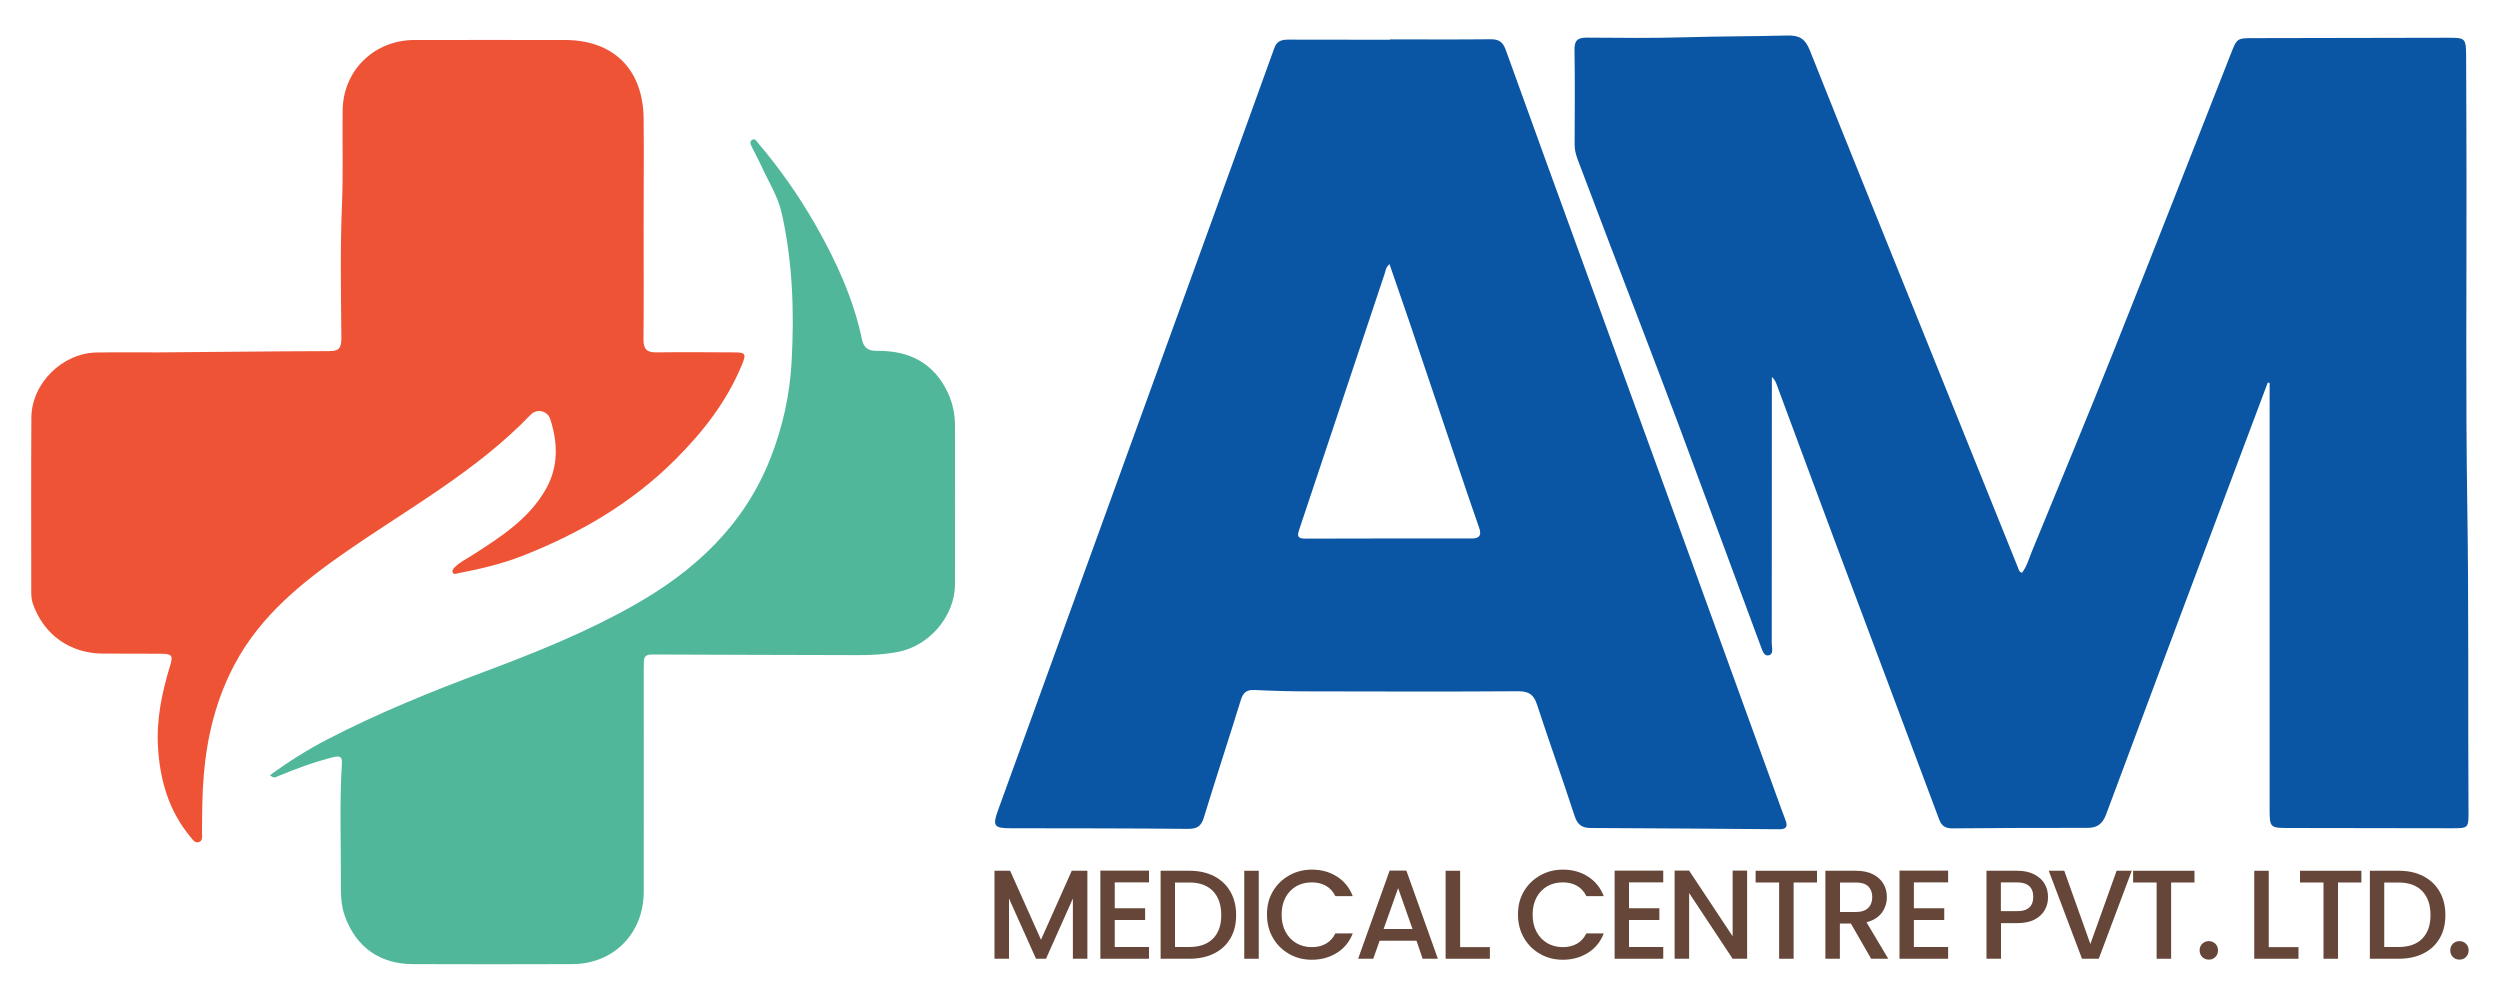
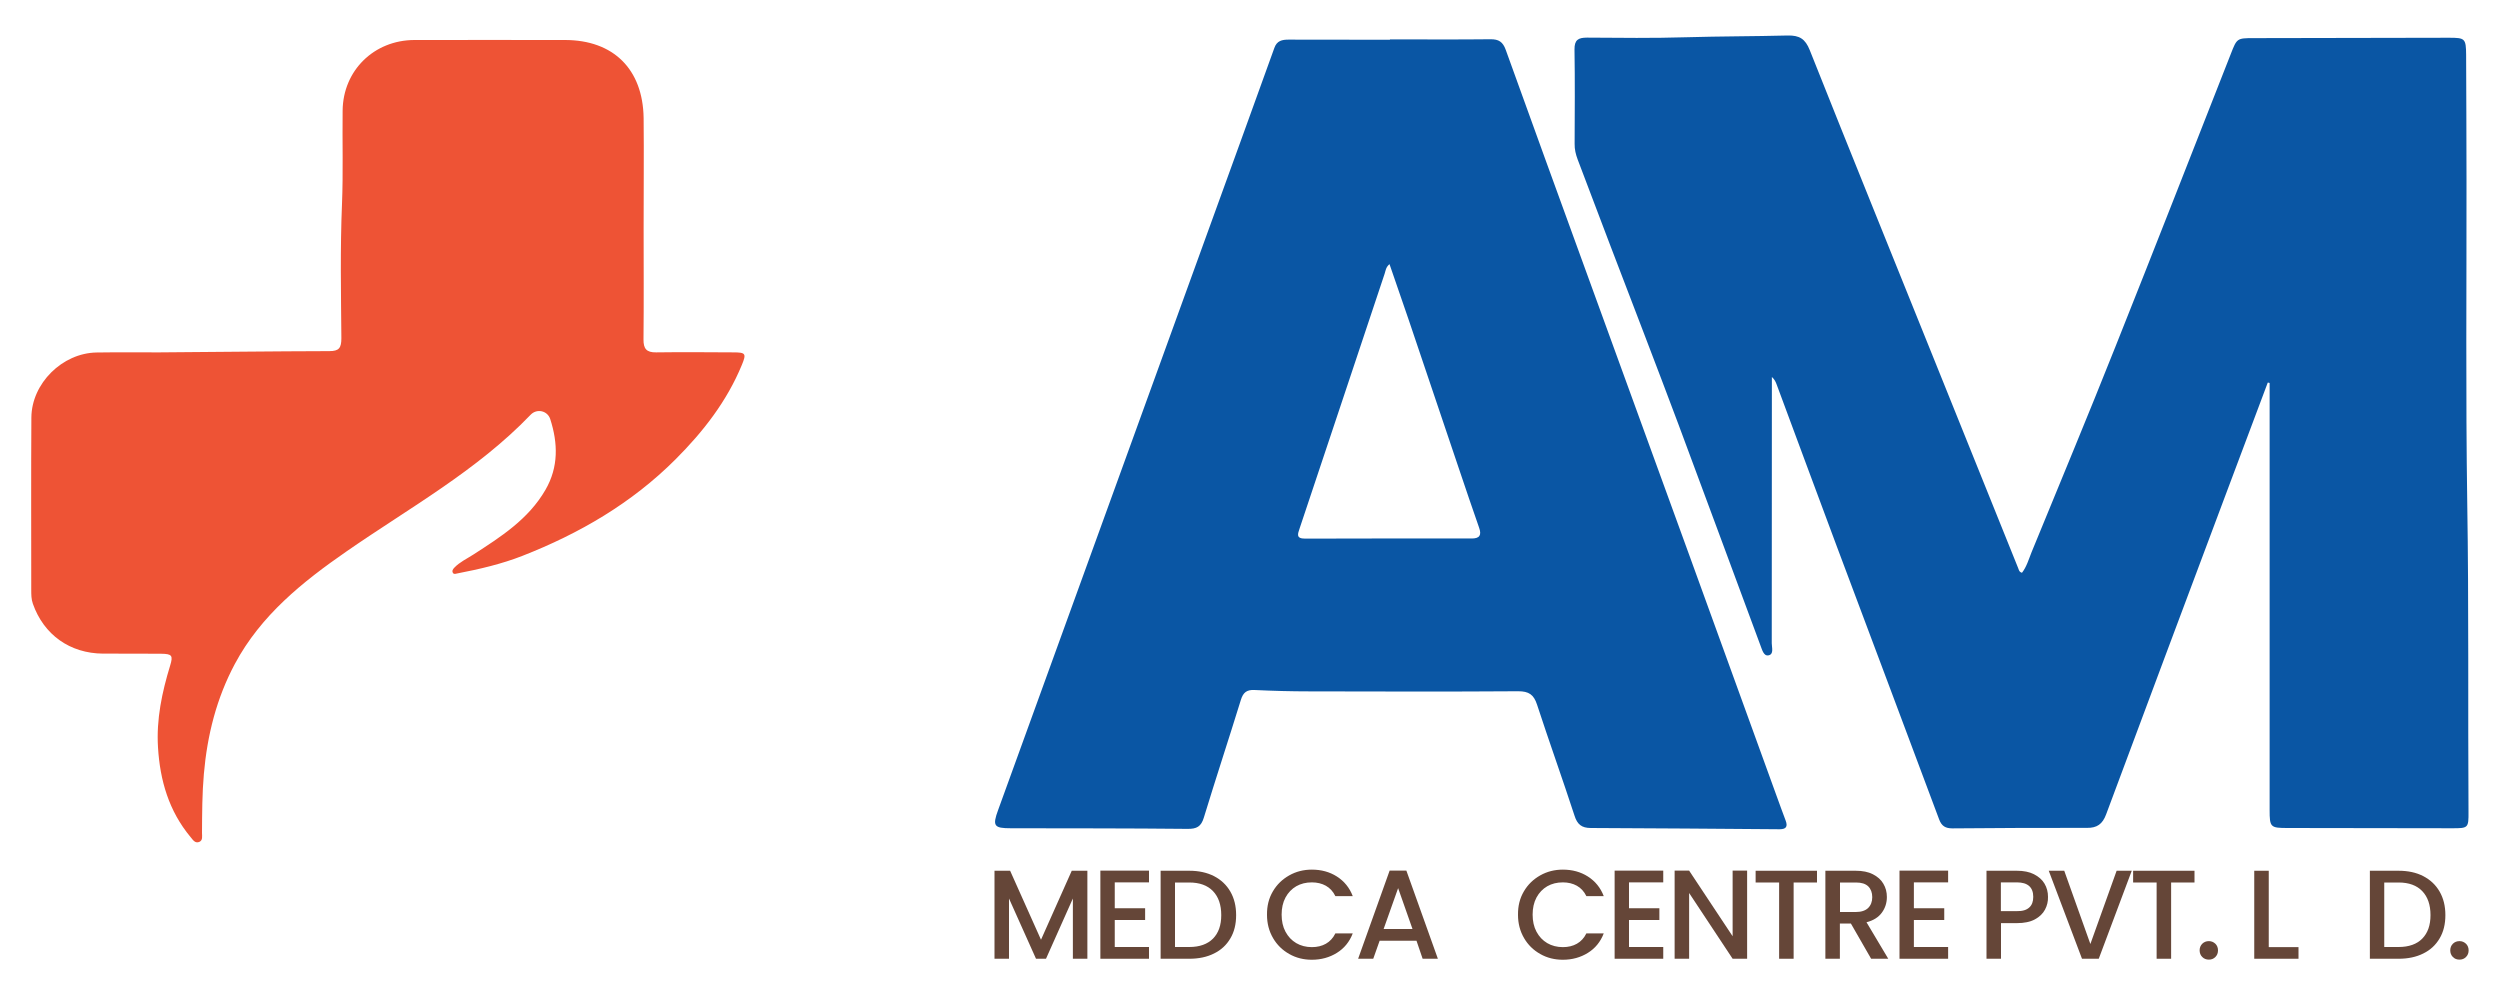
<svg xmlns="http://www.w3.org/2000/svg" version="1.1" id="Layer_1" x="0px" y="0px" viewBox="0 0 2000 800" style="enable-background:new 0 0 2000 800;" xml:space="preserve">
  <style type="text/css">
	.st0{fill:#0A56A4;}
	.st1{fill:#EE5335;}
	.st2{fill:#50B79B;}
	.st3{fill:#654638;}
</style>
  <g>
    <g>
      <path class="st0" d="M1814.2,306.1c-11.3,30-22.6,60-33.8,90c-31.9,85.1-63.8,170.2-95.5,255.4c-2.9,7.8-7.3,10.9-15.3,10.8    c-35.9-0.1-71.7,0.1-107.6,0.4c-5.6,0-8.7-1.8-10.7-7.2c-27.2-72.9-54.6-145.6-81.9-218.5c-16.1-43-32-86.2-48-129.2    c-0.8-2.2-1.7-4.3-3.9-6.2c0,2.8,0,5.7,0,8.5c0,68.2,0,136.3-0.1,204.5c0,3.4,1.9,8.9-2.7,9.7c-3.9,0.7-5.1-4.9-6.4-8.1    c-21.9-58.8-43.5-117.8-65.5-176.6c-18.1-48.3-36.7-96.4-55.1-144.6c-8.6-22.5-17.1-45-25.6-67.5c-1.5-4-2.5-8.1-2.4-12.5    c0.1-25.1,0.3-50.3-0.1-75.4c-0.1-7.7,3-9.5,10-9.5c26.5,0.2,53,0.5,79.5-0.3c27-0.8,54-0.7,81-1.4c9.5-0.2,14.1,2.7,17.7,11.7    c32.4,81.5,65.4,162.7,98.1,244c22.9,56.8,45.7,113.5,68.6,170.3c0.6,1.4,0.7,3.2,3.1,3.8c3.7-4.8,5.4-10.8,7.6-16.3    c22.5-54.9,45.3-109.6,67.2-164.7c31.1-78,61.6-156.1,92.3-234.2c4.8-12.3,4.9-12.5,18-12.5c52.2-0.1,104.4-0.2,156.6-0.3    c12.7,0,13.5,0.6,13.6,13.7c0.2,33.1,0.2,66.3,0.3,99.5c0.1,86.4-0.7,172.7,0.6,259.1c1.3,82.3,0.5,164.7,1,247    c0.1,12.9-0.3,13.1-12.9,13.1c-43.9-0.1-87.8-0.1-131.7-0.2c-13.9,0-14.5-0.6-14.5-14.4c0-109.1,0-218.1,0-327.2    c0-4.8,0-9.6,0-14.4C1815.4,306.2,1814.8,306.1,1814.2,306.1z" />
      <path class="st0" d="M1112,31.5c26.8,0,53.5,0.2,80.3-0.1c6.7-0.1,10,2.1,12.3,8.5c21,58.4,42.2,116.6,63.4,174.9    c27.9,76.6,55.8,153.2,83.6,229.8c23.3,64.1,46.5,128.2,69.7,192.2c2.4,6.5,4.7,13.1,7.2,19.6c1.9,5,0.3,7-4.9,7    c-50.3-0.4-100.6-0.8-150.9-1c-7.4,0-10.9-2.9-13.1-9.9c-9.7-29.7-20.3-59.2-30-88.9c-2.6-7.9-6.5-10.6-15-10.6    c-55.7,0.4-111.3,0.2-167,0.1c-14.7,0-29.4-0.4-44.1-1.1c-6.1-0.3-9,2-10.8,7.9c-9.7,31.4-20,62.6-29.6,94.1    c-2.2,7.3-5.7,9.2-13.2,9.1c-47.1-0.5-94.2-0.4-141.3-0.5c-13.4,0-14.8-1.8-10.1-14.6c32.5-89.7,65.1-179.4,97.6-269.1    c23.2-63.8,46.3-127.6,69.4-191.4c18-49.7,36.1-99.4,54-149.2c2-5.7,6.1-6.6,11.3-6.6c27,0.1,54.1,0.1,81.1,0.1    C1112,31.6,1112,31.5,1112,31.5z M1111.6,211.3c-3,2.5-3.1,5.3-3.9,7.7c-11.7,35-23.4,70-35,104.9c-11,32.9-22,65.9-33,98.8    c-1.5,4.5-3.1,8.2,4.4,8.2c44.4-0.2,88.8-0.1,133.3-0.1c6.3,0,8-2.7,5.9-8.6c-5.4-15.4-10.6-30.8-15.8-46.2    c-13.5-40-27-80-40.5-120C1122,241.3,1116.8,226.5,1111.6,211.3z" />
      <path class="st1" d="M514.9,182.5c0,29.7,0.2,59.3-0.1,89c-0.1,7.5,2.4,10.5,10.1,10.4c20.6-0.3,41.2-0.1,61.8,0    c9.9,0,10.5,1,6.8,10c-12,29.1-30.9,53.4-53.1,75.6c-35,35-76.8,59.3-122.5,77.2c-16.6,6.5-34.2,10.6-51.8,14    c-1.3,0.2-2.8,1-3.7-0.3c-1.1-1.6,0-3.2,1.1-4.3c4.3-4.5,10-7.1,15.1-10.4c22-14.2,44.2-28.3,57.8-51.9    c10.5-18.2,10-37.2,3.8-56.5c-2.2-6.8-10.7-8.7-15.7-3.5c-42.9,44.7-96.9,74.4-147.1,109.2c-35.4,24.5-68.7,51.2-89.5,90.1    c-14.7,27.5-22.1,57-24.8,88c-1.4,15.8-1.4,31.5-1.5,47.2c0,2.6,0.8,5.9-2.1,7.2c-3.5,1.5-5.3-1.8-7.1-3.9    c-17.3-20.8-24.4-45.2-26-71.7c-1.4-22.5,3.2-44.1,9.7-65.4c2.5-8.1,1.5-9.4-7.1-9.5c-15.5-0.2-31,0-46.6-0.1    c-26.5-0.2-47.4-15.1-56.1-39.9c-1.3-3.6-1.3-7.4-1.3-11.1c0-46-0.2-91.9,0.1-137.9c0.2-27.3,24.8-51.6,52.2-52    c16.9-0.3,33.7,0,50.6-0.1c45.2-0.3,90.4-0.9,135.6-1c7.7,0,9.6-2.5,9.6-10.4c-0.3-35.8-1-71.6,0.5-107.4    c1-24.8,0.2-49.7,0.5-74.6c0.3-32.1,25.1-56.4,57.4-56.5c40.1-0.1,80.3,0,120.4,0c38.8,0,62.4,23.3,63,62.4    c0.2,14.7,0.1,29.4,0.1,44.1C514.9,153.1,514.9,167.8,514.9,182.5z" />
-       <path class="st2" d="M216,620.1c15-10.9,30.1-20.4,45.9-28.6c40.9-21.2,83.5-38.4,126.6-54.5c40.8-15.3,81.2-31.6,119.1-53.1    c48.5-27.4,87.6-63.8,108.6-116.9c9.9-25,15.7-51.2,17.1-78c2.2-39.8,0.8-79.7-8-118.8c-3-13.2-10.6-25-16.2-37.4    c-2.3-5.1-5.1-10-7.5-15c-0.9-1.9-2.3-4.3-0.1-5.8c2.5-1.8,3.7,1,5,2.5c17.4,20.4,32.6,42.2,45.9,65.4    c16.5,28.9,30.3,58.9,37.2,91.7c1.5,7.2,5.4,9.2,12.4,9.1c25.5-0.3,45.2,9.8,56.3,33.5c3.8,8.2,5.7,17.2,5.7,26.5    c0,42.2,0.1,84.5,0,126.7c-0.1,25.7-20.8,49.6-46,54.2c-10.3,1.9-20.6,2.6-31.1,2.5c-55.1-0.2-110.3-0.2-165.4-0.5    c-4.7,0-6.4,1.7-6.4,6c0,2.4-0.1,4.8-0.1,7.2c0,58.8,0.1,117.6,0,176.4c0,33.5-24,58-57.3,58.1c-42.5,0.2-85,0.1-127.5,0    c-26.3-0.1-45.4-13.6-54.3-38.4c-3-8.3-3.3-17.3-3.2-26.1c0.2-31.8-1.2-63.6,0.8-95.4c0.3-5.2-0.5-7.2-6.7-5.7    c-15.3,3.8-30.1,9.3-44.6,15.3C220.5,622,218.7,622.7,216,620.1z" />
    </g>
    <g>
      <path class="st3" d="M869.9,696.6V767h-11.6v-48.2L836.8,767h-8l-21.6-48.2V767h-11.6v-70.4h12.5l24.7,55.2l24.6-55.2H869.9z" />
      <path class="st3" d="M891.8,705.9v20.7h24.3v9.4h-24.3v21.6h27.4v9.4h-38.9v-70.5h38.9v9.4H891.8z" />
      <path class="st3" d="M971.2,700.9c5.6,2.9,10,7,13.1,12.4c3.1,5.4,4.6,11.6,4.6,18.8c0,7.2-1.5,13.4-4.6,18.6    c-3.1,5.3-7.4,9.3-13.1,12.1c-5.6,2.8-12.2,4.2-19.7,4.2h-23v-70.4h23C958.9,696.6,965.5,698,971.2,700.9z M970.4,750.9    c4.4-4.5,6.6-10.7,6.6-18.8c0-8.2-2.2-14.6-6.6-19.2c-4.4-4.6-10.7-6.9-19-6.9H940v51.6h11.5C959.7,757.6,966,755.3,970.4,750.9z" />
-       <path class="st3" d="M1007,696.6V767h-11.6v-70.4H1007z" />
      <path class="st3" d="M1018.3,713.1c3.2-5.5,7.6-9.7,13.1-12.8c5.5-3.1,11.5-4.6,18.1-4.6c7.5,0,14.2,1.8,20,5.5    c5.8,3.7,10.1,8.9,12.7,15.7h-13.9c-1.8-3.7-4.4-6.5-7.6-8.3c-3.2-1.8-7-2.7-11.2-2.7c-4.7,0-8.8,1-12.5,3.1    c-3.6,2.1-6.5,5.1-8.6,9c-2.1,3.9-3.1,8.5-3.1,13.7c0,5.2,1,9.8,3.1,13.7c2.1,3.9,4.9,6.9,8.6,9.1c3.6,2.1,7.8,3.2,12.5,3.2    c4.3,0,8-0.9,11.2-2.7c3.2-1.8,5.8-4.6,7.6-8.3h13.9c-2.6,6.8-6.9,12-12.7,15.6c-5.8,3.6-12.5,5.5-20,5.5    c-6.6,0-12.7-1.5-18.1-4.6c-5.5-3.1-9.8-7.3-13-12.8c-3.2-5.5-4.8-11.7-4.8-18.5C1013.5,724.7,1015.1,718.5,1018.3,713.1z" />
      <path class="st3" d="M1133.2,752.6h-29.5l-5.1,14.4h-12.1l25.2-70.5h13.4l25.2,70.5h-12.2L1133.2,752.6z M1130,743.2l-11.5-32.7    l-11.6,32.7H1130z" />
-       <path class="st3" d="M1168.1,757.7h23.8v9.3h-35.4v-70.4h11.6V757.7z" />
      <path class="st3" d="M1219.1,713.1c3.2-5.5,7.6-9.7,13.1-12.8c5.5-3.1,11.5-4.6,18.1-4.6c7.5,0,14.2,1.8,20,5.5    c5.8,3.7,10.1,8.9,12.7,15.7h-13.9c-1.8-3.7-4.4-6.5-7.6-8.3c-3.2-1.8-7-2.7-11.2-2.7c-4.7,0-8.8,1-12.5,3.1    c-3.6,2.1-6.5,5.1-8.6,9c-2.1,3.9-3.1,8.5-3.1,13.7c0,5.2,1,9.8,3.1,13.7c2.1,3.9,4.9,6.9,8.6,9.1c3.6,2.1,7.8,3.2,12.5,3.2    c4.3,0,8-0.9,11.2-2.7c3.2-1.8,5.8-4.6,7.6-8.3h13.9c-2.6,6.8-6.9,12-12.7,15.6s-12.5,5.5-20,5.5c-6.6,0-12.7-1.5-18.1-4.6    c-5.5-3.1-9.8-7.3-13-12.8c-3.2-5.5-4.8-11.7-4.8-18.5C1214.3,724.7,1215.9,718.5,1219.1,713.1z" />
      <path class="st3" d="M1303.2,705.9v20.7h24.3v9.4h-24.3v21.6h27.4v9.4h-38.9v-70.5h38.9v9.4H1303.2z" />
      <path class="st3" d="M1397.7,767h-11.6l-34.8-52.6V767h-11.6v-70.5h11.6l34.8,52.5v-52.5h11.6V767z" />
      <path class="st3" d="M1453.6,696.6v9.4h-18.7v61h-11.6v-61h-18.8v-9.4H1453.6z" />
      <path class="st3" d="M1496.9,767l-16.2-28.2h-8.8V767h-11.6v-70.4h24.3c5.4,0,10,0.9,13.7,2.8c3.7,1.9,6.6,4.4,8.4,7.6    c1.9,3.2,2.8,6.7,2.8,10.6c0,4.6-1.3,8.8-4,12.5c-2.7,3.7-6.8,6.3-12.3,7.7l17.4,29.2H1496.9z M1471.9,729.6h12.8    c4.3,0,7.6-1.1,9.8-3.2c2.2-2.2,3.3-5.1,3.3-8.7s-1.1-6.5-3.2-8.6c-2.2-2.1-5.4-3.1-9.8-3.1h-12.8V729.6z" />
      <path class="st3" d="M1531.1,705.9v20.7h24.3v9.4h-24.3v21.6h27.4v9.4h-38.9v-70.5h38.9v9.4H1531.1z" />
      <path class="st3" d="M1636,727.7c-1.7,3.2-4.4,5.8-8.1,7.8c-3.7,2-8.5,3-14.3,3h-12.8V767h-11.6v-70.4h24.3c5.4,0,10,0.9,13.7,2.8    c3.7,1.9,6.6,4.4,8.4,7.5c1.9,3.2,2.8,6.7,2.8,10.6C1638.5,721.1,1637.7,724.5,1636,727.7z M1623.4,726c2.2-2,3.2-4.8,3.2-8.5    c0-7.7-4.4-11.6-13.1-11.6h-12.8v23h12.8C1618,729,1621.2,728,1623.4,726z" />
      <path class="st3" d="M1705.4,696.6l-26.4,70.4h-13.4l-26.6-70.4h12.4l20.9,58.6l21-58.6H1705.4z" />
      <path class="st3" d="M1755.6,696.6v9.4h-18.7v61h-11.6v-61h-18.8v-9.4H1755.6z" />
      <path class="st3" d="M1761.8,765.6c-1.4-1.4-2.1-3.2-2.1-5.3c0-2.1,0.7-3.9,2.1-5.3c1.4-1.4,3.2-2.1,5.3-2.1c2,0,3.7,0.7,5.2,2.1    c1.4,1.4,2.1,3.2,2.1,5.3c0,2.1-0.7,3.9-2.1,5.3c-1.4,1.4-3.1,2.1-5.2,2.1C1765,767.7,1763.2,767,1761.8,765.6z" />
      <path class="st3" d="M1815,757.7h23.8v9.3h-35.4v-70.4h11.6V757.7z" />
-       <path class="st3" d="M1889.1,696.6v9.4h-18.7v61h-11.6v-61H1840v-9.4H1889.1z" />
      <path class="st3" d="M1938.6,700.9c5.6,2.9,10,7,13.1,12.4c3.1,5.4,4.6,11.6,4.6,18.8c0,7.2-1.5,13.4-4.6,18.6    c-3.1,5.3-7.4,9.3-13.1,12.1c-5.6,2.8-12.2,4.2-19.7,4.2h-23v-70.4h23C1926.4,696.6,1933,698,1938.6,700.9z M1937.8,750.9    c4.4-4.5,6.6-10.7,6.6-18.8c0-8.2-2.2-14.6-6.6-19.2c-4.4-4.6-10.7-6.9-18.9-6.9h-11.5v51.6h11.5    C1927.1,757.6,1933.5,755.3,1937.8,750.9z" />
      <path class="st3" d="M1962.3,765.6c-1.4-1.4-2.1-3.2-2.1-5.3c0-2.1,0.7-3.9,2.1-5.3c1.4-1.4,3.2-2.1,5.3-2.1c2,0,3.7,0.7,5.2,2.1    c1.4,1.4,2.1,3.2,2.1,5.3c0,2.1-0.7,3.9-2.1,5.3c-1.4,1.4-3.1,2.1-5.2,2.1C1965.4,767.7,1963.7,767,1962.3,765.6z" />
    </g>
  </g>
</svg>